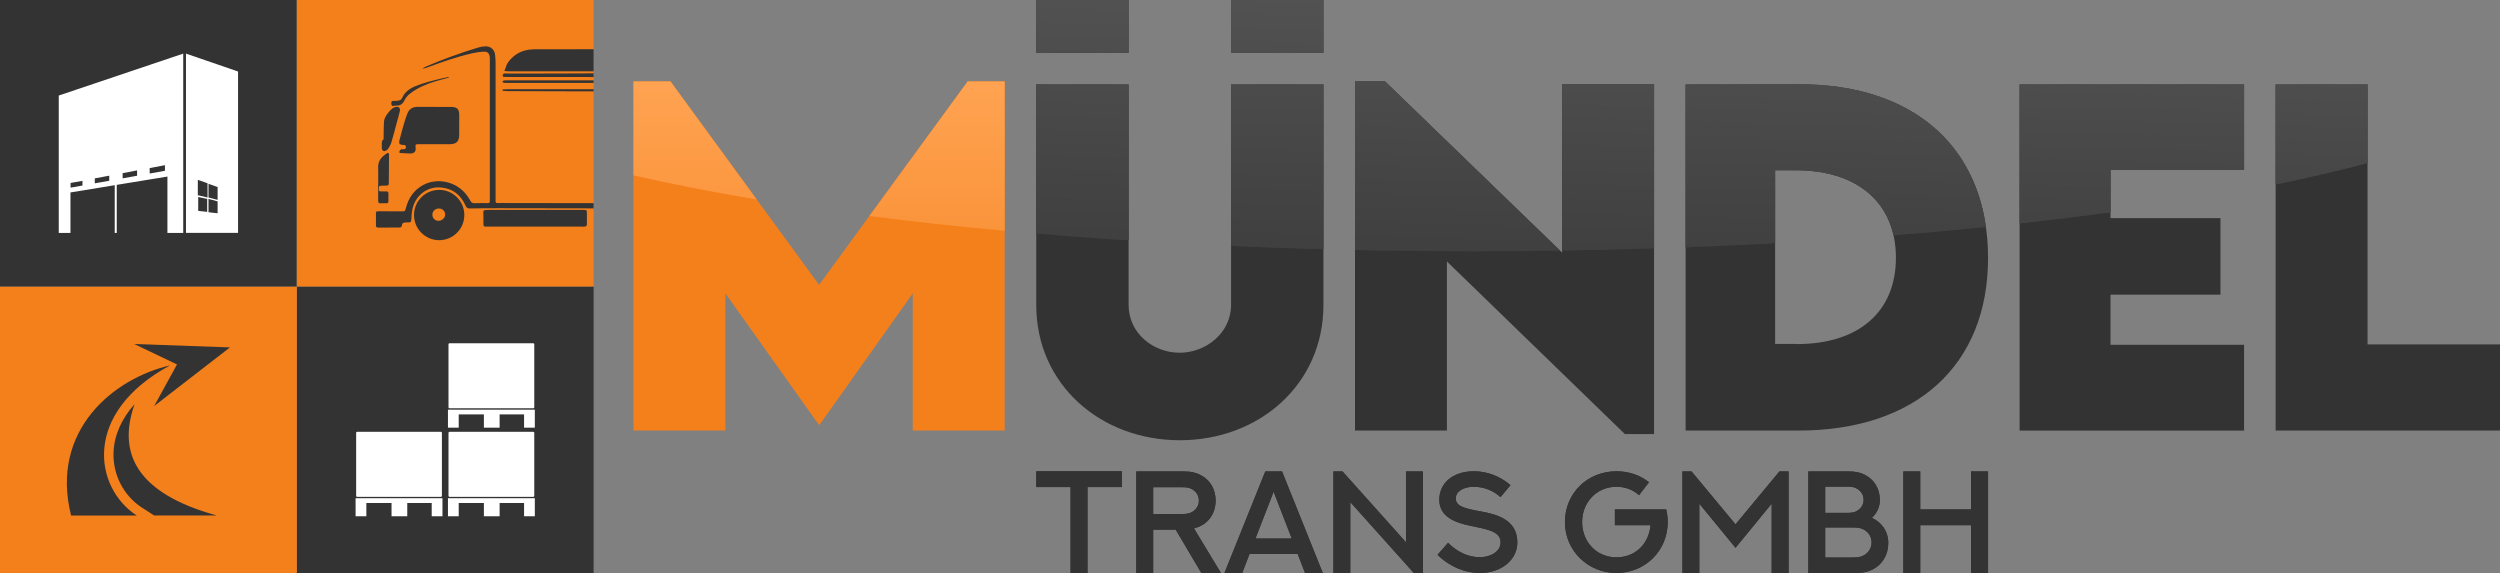
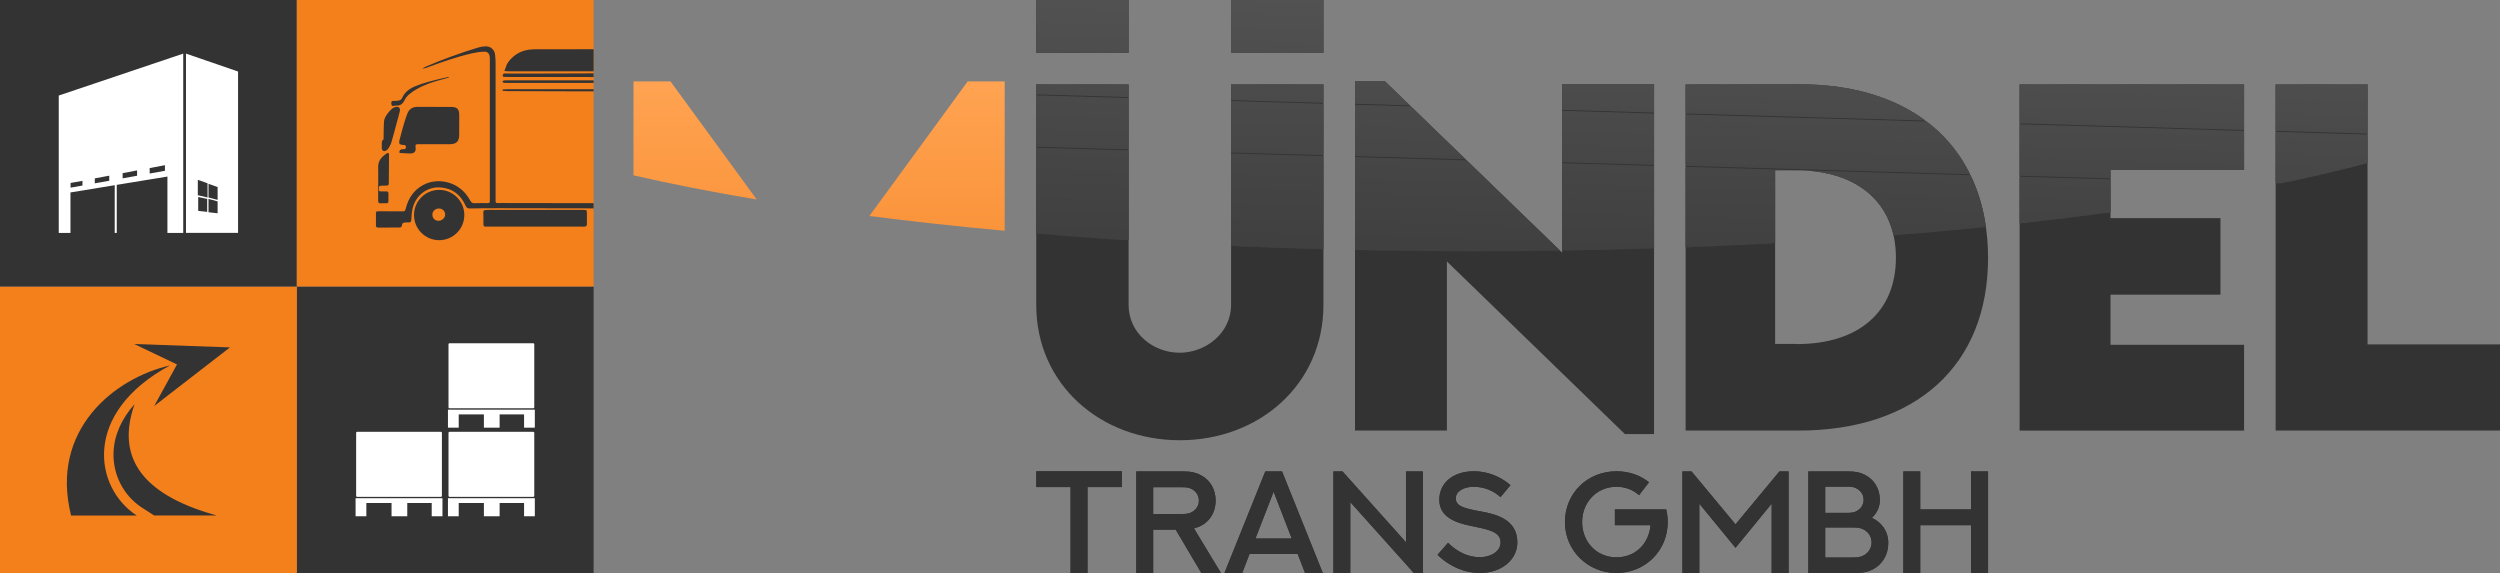
<svg xmlns="http://www.w3.org/2000/svg" id="LOGOS" viewBox="0 0 2261.03 518.23">
  <rect x="0" y="0" width="2261.03" height="518.23" fill="#808080" stroke="none" />
  <defs>
    <style>.cls-1,.cls-2,.cls-3,.cls-4,.cls-5,.cls-6,.cls-7,.cls-8,.cls-9,.cls-10,.cls-11,.cls-12,.cls-13,.cls-14,.cls-15,.cls-16,.cls-17,.cls-18,.cls-19,.cls-20,.cls-21,.cls-22,.cls-23,.cls-24,.cls-25,.cls-26,.cls-27{stroke-width:0px;}.cls-1,.cls-27{fill:#333;}.cls-2{fill:#454545;}.cls-2,.cls-3,.cls-5,.cls-7,.cls-8,.cls-9,.cls-10,.cls-11,.cls-12,.cls-13,.cls-14,.cls-15,.cls-17,.cls-18,.cls-19,.cls-20,.cls-21,.cls-22,.cls-23,.cls-24,.cls-25,.cls-26,.cls-27{fill-rule:evenodd;}.cls-3{fill:#444;}.cls-4,.cls-12{fill:#f4801c;}.cls-28{clip-path:url(#clippath);}.cls-5{fill:#4e4e4e;}.cls-6{fill:url(#linear-gradient);}.cls-7{fill:#464646;}.cls-8{fill:#515151;}.cls-9{fill:#484848;}.cls-10{fill:#4d4d4d;}.cls-11{fill:#3f3f3f;}.cls-29{clip-path:url(#clippath-1);}.cls-13{fill:#494949;}.cls-14{fill:#414141;}.cls-15{fill:#4f4f4f;}.cls-16{clip-rule:evenodd;fill:none;}.cls-17{fill:#474747;}.cls-18{fill:#505050;}.cls-19{fill:#4a4a4a;}.cls-20{fill:#4c4c4c;}.cls-21{fill:#fff;}.cls-22{fill:#4b4b4b;}.cls-23{fill:#424242;}.cls-24{fill:#525252;}.cls-25{fill:#434343;}.cls-26{fill:#404040;}</style>
    <clipPath id="clippath">
      <path class="cls-16" d="M1196.92,47.81h-83.53V0h83.53v47.81ZM1020.72,47.81h-83.53V0h83.53v47.81ZM1020.72,217.4V76.37h-83.53v134.84c27.23,2.3,55.09,4.37,83.53,6.19ZM1196.92,225.33V76.37h-83.53v146.03c27.43,1.2,55.29,2.18,83.53,2.93ZM1410.86,226.62l-158.6-153.36h-26.78v152.76c35.84.76,72.24,1.16,109.13,1.16,25.66,0,51.09-.19,76.26-.56ZM1412.82,75.97v150.61c28.05-.42,55.78-1.08,83.13-1.94V75.97h-83.13ZM1626.59,76.24l-102.09.2v147.23c27.39-1.02,54.4-2.25,80.94-3.7v-66.03h19.03c47.88.11,79.76,21.93,88.07,58.87,28.54-2.27,56.43-4.78,83.58-7.54-11.43-81.18-73.74-129.39-169.52-129.03ZM2029.56,153.54v-77.16h-202.99v125.69c28.3-3.12,55.73-6.49,82.2-10.11v-38.41h120.79ZM2141.24,147.45v-71.08h-83.13v90.5c29.84-6.11,57.61-12.6,83.13-19.42Z" />
    </clipPath>
    <clipPath id="clippath-1">
      <path class="cls-16" d="M684.41,180.44l-78.06-106.86h-33.41v85c34.11,7.84,71.37,15.16,111.48,21.85M875.23,73.59l-88.96,121.77c38.96,4.98,79.83,9.45,122.37,13.35V73.59h-33.41Z" />
    </clipPath>
    <linearGradient id="linear-gradient" x1="740.79" y1="389.41" x2="740.79" y2="73.59" gradientUnits="userSpaceOnUse">
      <stop offset="0" stop-color="#f4801c" />
      <stop offset="1" stop-color="#ffa352" />
    </linearGradient>
  </defs>
  <g id="LOGO">
    <path class="cls-27" d="M1782.6,426.36v34.34h-45.91v-34.34h-15.29v91.87h15.29v-43.25h45.91v43.25h15.42v-91.87h-15.42ZM1635.45,518.23h42.79c7.06,0,11.47-1.16,15.36-3.15,8.56-4.35,14.18-13.06,14.18-23.94s-6.07-18.7-14.81-22.8c4.52-4.22,7.21-9.85,7.21-16.12,0-10.64-5.55-18.85-13.85-22.93-3.71-1.9-7.99-2.93-14.66-2.93h-36.21v91.87ZM1650.74,504.21v-27.15h24.7c4.54,0,6.73.39,8.72,1.22,4.96,1.99,8.54,6.44,8.54,12.3s-3.69,10.42-8.56,12.41c-2.05.79-4.22,1.22-8.58,1.22h-24.81ZM1650.74,463.86v-23.74h19.33c4.04,0,6.03.31,7.82,1.07,4.35,1.86,7.6,5.57,7.6,10.83s-3.25,8.96-7.6,10.81c-1.86.7-3.84,1.03-7.82,1.03h-19.33ZM1521.6,426.36v91.87h15.29v-62.71l32.74,39.91,32.68-39.91v62.71h15.33v-91.87h-8.3l-39.71,47.86-39.78-47.86h-8.26ZM1491.37,436.17c-7.95-6.42-18.17-9.94-29.38-9.94-26.49,0-46.66,20.05-46.66,45.93s20.86,46.07,46.66,46.07,46.33-20.03,46.33-46.07c0-3.98-.5-7.82-1.4-11.47h-46.39v14.28h32.24c-1.66,17.93-14.66,29.09-30.78,29.09-18.37,0-31.1-14.33-31.1-31.91s12.86-31.91,31.1-31.91c7.99,0,14.96,2.75,20.4,7.62l8.98-11.71ZM1300.1,501.83c11.97,11.55,25.86,16.4,38.29,16.4,19.46,0,33.92-11.86,33.92-27.7,0-20.68-19-25.56-33.48-28.07-13.76-2.51-22.21-4.43-22.21-11.75,0-6.42,7.25-10.46,16.27-10.46s17.93,3.52,24.2,9.37l9.02-10.86c-9.59-8.3-21.65-12.54-32.96-12.54-19.99,0-31.43,11.4-31.43,25.71,0,15.22,13.56,20.62,28.68,23.76,13.7,2.82,26.76,4.67,26.76,14.77,0,8.15-8.58,13.48-19.02,13.48s-20.55-5-28.48-13.04l-9.55,10.92ZM1221.23,518.23v-64.13l57.45,64.13h8.23v-91.87h-15.33v64.06l-57.38-64.06h-8.26v91.87h15.29ZM1151.88,444.71l16.38,42.33h-32.81l16.43-42.33ZM1180.29,518.23h16.08l-36.87-91.87h-15.16l-36.94,91.87h16.08l6.57-17.17h43.6l6.64,17.17ZM1042.95,464.89v-24.25h25.69c4.11,0,6.16.31,7.95,1.07,4.48,1.86,7.69,5.77,7.69,11.07s-3.28,9.17-7.69,11.03c-1.86.76-3.91,1.07-7.95,1.07h-25.69ZM1042.95,518.23v-39.19h20.38l23.18,39.19h17.74l-24.4-40.34c1.16-.33,2.18-.63,3.21-1.03,4.67-1.66,8.72-4.54,11.71-8.82,3.01-4.22,4.67-9.48,4.67-15.29,0-10.44-5.18-18.68-13.17-22.87-3.98-2.23-8.65-3.52-15.7-3.52h-42.9v91.87h15.29ZM937.19,426.23v14.28h31.04v77.72h15.33v-77.72h31.15v-14.28h-77.52Z" />
    <rect class="cls-1" x="268.43" y="259.11" width="268.44" height="259.11" />
    <rect class="cls-4" y="259.11" width="268.44" height="259.11" />
    <path class="cls-1" d="M207.98,314.18l-86.61-3.06,38.71,18.49-20.64,37.61,68.54-53.04ZM196.15,466.22h-56.73l-11.12-7.19c-16.6-10.75-26.41-29.91-25.62-50,.62-15.42,7.18-30.21,19.04-43.5-15.52,43.84,1.08,80.51,74.42,100.7ZM153.74,330.49c-50.02,11.41-108.96,58.11-89.45,135.74h59.36c-38.46-24.91-49.67-92.71,30.09-135.74Z" />
    <path class="cls-21" d="M323.05,449.37h75.67c.52,0,.95-.43.95-.95v-56.93c0-.52-.43-.95-.95-.95h-75.67c-.52,0-.95.43-.95.95v56.93c0,.52.43.95.95.95M321.6,450.59h78.57v16.32h-9.73v-12.01h-22.11v12.01h-14.22v-12.01h-22.78v12.01h-9.73v-16.32ZM406.58,369.26h75.67c.52,0,.95-.43.95-.95v-56.93c0-.52-.43-.95-.95-.95h-75.67c-.52,0-.95.43-.95.95v56.93c0,.52.43.95.95.95ZM405.13,370.48h78.57v16.32h-9.73v-12.01h-22.11v12.01h-14.22v-12.01h-22.78v12.01h-9.73v-16.32ZM406.58,449.37h75.67c.52,0,.95-.43.95-.95v-56.93c0-.52-.43-.95-.95-.95h-75.67c-.52,0-.95.43-.95.95v56.93c0,.52.43.95.95.95ZM405.13,450.59h78.57v16.32h-9.73v-12.01h-22.11v12.01h-14.22v-12.01h-22.78v12.01h-9.73v-16.32Z" />
    <rect class="cls-1" width="268.44" height="259.11" />
    <rect class="cls-4" x="268.43" width="268.44" height="259.11" />
    <path class="cls-1" d="M397.19,171.73c12.56,0,22.75,10.18,22.75,22.75s-10.18,22.75-22.75,22.75-22.75-10.18-22.75-22.75,10.18-22.75,22.75-22.75M402.61,194.1c.03-3.15-2.41-5.53-5.67-5.52-3.24,0-5.81,2.35-5.9,5.39-.09,3.22,2.27,5.72,5.44,5.73,3.25.02,6.1-2.59,6.13-5.6ZM357.94,95.48c-.67.08-1.13.06-1.53.2-1.55.57-2.32-.08-2.45-1.59-.12-1.32-.31-2.69,1.73-2.82,2.19-.14,4.7.13,6.44-.88,1.55-.89,2.15-3.34,3.32-4.99,2.43-3.4,5.81-5.59,9.61-7.21,7.89-3.36,16.22-5.23,24.5-7.27,1.8-.45,3.62-.85,5.44-1.2.46-.09.98.15,1.47.24-.4.14-.8.31-1.21.42-4.01,1.11-8.05,2.11-12.02,3.33-7.78,2.39-15.26,5.54-21.79,10.47-2.13,1.6-4.31,3.68-5.37,6.03-1.74,3.88-4.24,5.63-8.12,5.25ZM342.04,165.37c0-4.72.12-9.44-.03-14.15-.19-6.1,3.46-9.64,8.02-12.65,1.06-.7,1.62-.22,1.74.94.03.33.07.66.07.98-.05,8.12-.04,16.24-.19,24.36-.05,2.96-.22,2.96-3.3,3.02-.88.02-1.76.02-2.63.05-2.99.12-3.1.3-3.09,3.23,0,1.36.38,2.05,1.86,1.97,1.53-.07,3.07.04,4.61-.02,1.46-.06,2.28.35,2.22,2.01-.08,2.3-.02,4.61-.02,6.91,0,1.21-.58,1.81-1.8,1.81-1.76,0-3.52-.05-5.27.05-1.79.1-2.23-.8-2.22-2.39.04-5.37.02-10.74.02-16.12h.01ZM345.28,131.45c.24-1.66-.61-3.81,1.45-5.24.23-.16.18-.76.19-1.16.12-5.14.02-10.29.43-15.41.15-1.95,1.2-3.97,2.28-5.68,1.22-1.93,2.79-3.7,4.47-5.25,1.05-.97,2.53-1.8,3.92-2.02,2.81-.44,4.21,1.11,3.58,3.9-.83,3.73-1.95,7.4-2.95,11.1-1.54,5.7-2.99,11.43-4.68,17.09-.59,1.95-1.71,3.78-2.77,5.55-.48.8-1.33,1.51-2.17,1.95-1.98,1.02-3.63-.05-3.74-2.3-.04-.77,0-1.54,0-2.53ZM536.87,82.61c-6.64,0-13.29-.01-19.93-.02-19.35-.03-38.69-.1-58.04-.17-1.31,0-2.63-.12-3.94-.25-.21-.02-.54-.41-.54-.63,0-.22.31-.63.52-.64,1.31-.12,2.63-.2,3.95-.2,26,0,51.99,0,77.99,0v1.92ZM536.87,74.99c-25.76,0-51.51,0-77.27,0-1.32,0-2.65.04-3.95-.11-.49-.06-.93-.61-1.39-.94.5-.42.95-1.08,1.51-1.2.95-.2,1.97-.06,2.95-.06,26.05,0,52.09,0,78.14,0v2.32ZM536.87,69.67c-25.04,0-50.08-.02-75.12-.03-1.76,0-3.52-.01-5.27-.09-.81-.04-1.9.14-1.81-1.25.08-1.12.56-1.89,1.82-1.88,2.31.03,4.61.1,6.92.1,13.95-.01,27.91-.04,41.86-.07,9.78-.03,19.57-.1,29.35-.12h2.24s0,3.34,0,3.34ZM483.81,204.96c-14.39,0-28.77,0-43.16,0-3.44,0-3.42,0-3.43-3.37,0-3.07.03-6.15-.12-9.22-.08-1.73.58-2.43,2.22-2.44,1.21,0,2.41-.11,3.62-.11,27.89-.01,55.79-.02,83.68-.02.22,0,.44,0,.66,0,3.49.08,3.51.08,3.52,3.47.02,3.07-.07,6.15,0,9.22.04,1.84-.67,2.53-2.52,2.49-4.28-.1-8.57-.04-12.85-.04-10.54,0-21.08,0-31.63,0v.02ZM393.02,96.7c4.94,0,9.88-.03,14.83,0,5.71.05,7.48,1.85,7.48,7.52,0,5.93,0,11.86-.03,17.79-.03,5.86-2.55,8.37-8.44,8.39-9.66.04-19.33.09-28.99.04-1.87-.01-2.3.44-2.04,2.35.59,4.45-1.05,6.16-5.42,6.02-2.52-.08-5.05-.23-7.57-.36-.89-.05-1.96-.13-1.65-1.39.17-.7.77-1.51,1.39-1.82.73-.37,1.71-.36,2.57-.33,1.37.05,1.97-.4,1.93-1.88-.04-1.37-.43-2.08-1.88-1.92-.22.02-.44.01-.66,0-3.27-.25-4.04-1.19-3.22-4.44,1.32-5.19,2.75-10.36,4.24-15.5.82-2.83,1.8-5.62,2.83-8.38,1.57-4.18,4.69-6.15,9.15-6.12,5.16.04,10.32,0,15.48,0v.02ZM443.01,116.46c0-20.78,0-41.57,0-62.35,0-.66,0-1.32-.03-1.98-.15-3.64-1.85-5.58-5.55-5.39-3.7.18-7.42.76-11.03,1.59-14.02,3.25-27.55,8.1-41.03,13.06-1.08.4-2.25.51-3.38.76.97-.61,1.89-1.37,2.93-1.82,15.52-6.72,31.4-12.44,47.57-17.35,2.17-.66,4.51-1.05,6.78-1.07,4.44-.06,7.79,2.85,8.44,7.24.4,2.71.51,5.47.51,8.21.02,40.47,0,80.94,0,121.41,0,5.64-.69,4.84,4.92,4.85,27.91.04,55.82,0,83.73.12v4.72c-28.64-.09-57.28-.12-85.92-.14-8.69,0-17.38.02-26.06.2-2.09.04-2.99-.61-3.84-2.53-4.29-9.69-11.67-15.57-22.37-16.45-11.96-.99-22.37,6.65-25.4,18.52-.86,3.36-1.07,6.93-1.27,10.42-.11,1.89-.46,2.9-2.59,2.66-1.08-.12-2.19.05-3.29.13-1.47.1-2.53.72-2.61,2.35-.08,1.68-.98,2.16-2.57,2.15-6.27-.04-12.54-.02-18.8.08-1.83.03-2.19-.81-2.16-2.38.06-3.19-.03-6.38,0-9.57.02-2.74.06-2.81,2.75-2.82,6.82-.02,13.64.02,20.45.05,3.06.02,3.11.05,3.91-3.01,2.38-9.01,7.18-16.24,15.5-20.74,13.27-7.18,30.73-3,39.72,9.41,1.09,1.51,2.18,3.05,3.02,4.71.85,1.67,1.91,2.37,3.85,2.28,3.95-.17,7.92-.11,11.88-.07,1.39.01,2.03-.46,1.94-1.9-.07-1.1,0-2.2,0-3.3,0-20.67,0-41.35,0-62.02h0ZM536.87,64.51c-25.74,0-51.48,0-77.23-.02-1.18,0-2.36-.22-3.54-.34.47-1.15,1.06-2.27,1.38-3.47.85-3.19,2.85-5.6,5.07-7.9,5.81-5.99,13.16-8.19,21.19-8.21,17.71-.04,35.42-.05,53.13-.06v19.99Z" />
    <path class="cls-21" d="M53.14,86.4v124.24h10.58v-36.59l40.04-6.56v43.15h1.82v-43.45s45.84-7.51,45.84-7.51v50.96h14.3V48.48l-112.59,37.93ZM135.37,152l13.81-2.6v5.06l-13.81,2.47v-4.93ZM110.91,156.63l13.08-2.53v4.86l-13.08,2.34v-4.67ZM85.73,161.34l13.08-2.46v4.59l-13.08,2.34v-4.47ZM63.83,165.46l10.75-1.9v4.24l-10.75,1.92v-4.27ZM187.38,191.61l-8.11-.88v-12.55l8.11,1.71v11.72ZM187.7,178.62l-8.79-2.08v-13.91l8.79,3.12v12.87ZM196.81,192.89l-8.23-.93v-12.08l8.23,2.25v10.76ZM196.81,180.77l-8.23-2.16v-12.39l8.23,2.96v11.59ZM215.3,64.69l-47.1-16.22v162.16h47.1V64.69Z" />
    <path class="cls-27" d="M1196.92,47.81h-83.53V0h83.53v47.81ZM1020.72,47.81h-83.53V0h83.53v47.81ZM1067.06,398.16c71.73,0,129.87-50.52,129.87-122.31V76.37h-83.53v199.28c0,25.66-22.94,43.36-46.54,43.36s-46.14-17.3-46.14-43.36V76.37h-83.53v199.48c0,71.8,58.14,122.31,129.87,122.31ZM1412.82,75.97v152.54l-160.56-155.26h-26.78v316.15h83.13v-152.94l160.96,156.12h26.38V75.97h-83.13ZM1625.26,311.05h-19.82v-157.11h19.03c56.08.13,90.22,30.03,90.22,79.15s-33.94,78.09-89.43,78.09v-.13ZM1626.59,76.24l-102.09.2v312.97h102.09c106.33,0,171.43-59.07,171.43-156.12s-65.1-157.45-171.43-157.05ZM2029.56,153.54v-77.16h-202.99v313.04h202.99v-77.56h-120.79v-45.34h99.44v-69.21h-99.44v-43.75h120.79ZM2141.24,311.45V76.37h-83.13v313.04h202.92v-77.96h-119.79Z" />
-     <polygon class="cls-12" points="875.23 73.59 740.79 257.62 606.34 73.59 572.93 73.59 572.93 389.41 656.06 389.41 656.06 265.37 740.59 384.17 741.18 384.17 825.51 265.37 825.51 389.41 908.64 389.41 908.64 73.59 875.23 73.59" />
    <path class="cls-27" d="M1782.6,426.36v34.34h-45.91v-34.34h-15.29v91.87h15.29v-43.25h45.91v43.25h15.42v-91.87h-15.42ZM1635.45,518.23h42.79c7.06,0,11.47-1.16,15.36-3.15,8.56-4.35,14.18-13.06,14.18-23.94s-6.07-18.7-14.81-22.8c4.52-4.22,7.21-9.85,7.21-16.12,0-10.64-5.55-18.85-13.85-22.93-3.71-1.9-7.99-2.93-14.66-2.93h-36.21v91.87ZM1650.74,504.21v-27.15h24.7c4.54,0,6.73.39,8.72,1.22,4.96,1.99,8.54,6.44,8.54,12.3s-3.69,10.42-8.56,12.41c-2.05.79-4.22,1.22-8.58,1.22h-24.81ZM1650.74,463.86v-23.74h19.33c4.04,0,6.03.31,7.82,1.07,4.35,1.86,7.6,5.57,7.6,10.83s-3.25,8.96-7.6,10.81c-1.86.7-3.84,1.03-7.82,1.03h-19.33ZM1521.6,426.36v91.87h15.29v-62.71l32.74,39.91,32.68-39.91v62.71h15.33v-91.87h-8.3l-39.71,47.86-39.78-47.86h-8.26ZM1491.37,436.17c-7.95-6.42-18.17-9.94-29.38-9.94-26.49,0-46.66,20.05-46.66,45.93s20.86,46.07,46.66,46.07,46.33-20.03,46.33-46.07c0-3.98-.5-7.82-1.4-11.47h-46.39v14.28h32.24c-1.66,17.93-14.66,29.09-30.78,29.09-18.37,0-31.1-14.33-31.1-31.91s12.86-31.91,31.1-31.91c7.99,0,14.96,2.75,20.4,7.62l8.98-11.71ZM1300.1,501.83c11.97,11.55,25.86,16.4,38.29,16.4,19.46,0,33.92-11.86,33.92-27.7,0-20.68-19-25.56-33.48-28.07-13.76-2.51-22.21-4.43-22.21-11.75,0-6.42,7.25-10.46,16.27-10.46s17.93,3.52,24.2,9.37l9.02-10.86c-9.59-8.3-21.65-12.54-32.96-12.54-19.99,0-31.43,11.4-31.43,25.71,0,15.22,13.56,20.62,28.68,23.76,13.7,2.82,26.76,4.67,26.76,14.77,0,8.15-8.58,13.48-19.02,13.48s-20.55-5-28.48-13.04l-9.55,10.92ZM1221.23,518.23v-64.13l57.45,64.13h8.23v-91.87h-15.33v64.06l-57.38-64.06h-8.26v91.87h15.29ZM1151.88,444.71l16.38,42.33h-32.81l16.43-42.33ZM1180.29,518.23h16.08l-36.87-91.87h-15.16l-36.94,91.87h16.08l6.57-17.17h43.6l6.64,17.17ZM1042.95,464.89v-24.25h25.69c4.11,0,6.16.31,7.95,1.07,4.48,1.86,7.69,5.77,7.69,11.07s-3.28,9.17-7.69,11.03c-1.86.76-3.91,1.07-7.95,1.07h-25.69ZM1042.95,518.23v-39.19h20.38l23.18,39.19h17.74l-24.4-40.34c1.16-.33,2.18-.63,3.21-1.03,4.67-1.66,8.72-4.54,11.71-8.82,3.01-4.22,4.67-9.48,4.67-15.29,0-10.44-5.18-18.68-13.17-22.87-3.98-2.23-8.65-3.52-15.7-3.52h-42.9v91.87h15.29ZM937.19,426.23v14.28h31.04v77.72h15.33v-77.72h31.15v-14.28h-77.52Z" />
    <g class="cls-28">
      <polyline class="cls-11" points="930.78 217.57 930.76 218.25 2138.1 253.83 2138.12 253.15" />
      <polyline class="cls-11" points="930.73 219.07 930.8 216.62 2138.15 252.2 2138.08 254.65" />
      <polyline class="cls-26" points="930.78 217.44 930.85 214.99 2138.2 250.57 2138.13 253.01" />
      <polyline class="cls-26" points="930.83 215.8 930.9 213.36 2138.25 248.94 2138.17 251.38" />
      <polyline class="cls-26" points="930.88 214.17 930.95 211.73 2138.29 247.3 2138.22 249.75" />
      <polyline class="cls-26" points="930.92 212.54 931 210.09 2138.34 245.67 2138.27 248.12" />
      <polyline class="cls-26" points="930.97 210.91 931.04 208.46 2138.39 244.04 2138.32 246.49" />
      <polyline class="cls-26" points="931.02 209.28 931.09 206.83 2138.44 242.41 2138.37 244.86" />
      <polyline class="cls-26" points="931.07 207.65 931.14 205.2 2138.49 240.78 2138.41 243.23" />
      <polyline class="cls-26" points="931.12 206.02 931.19 203.57 2138.53 239.15 2138.46 241.59" />
      <polyline class="cls-14" points="931.16 204.38 931.24 201.94 2138.58 237.52 2138.51 239.96" />
      <polyline class="cls-14" points="931.21 202.75 931.29 200.31 2138.63 235.88 2138.56 238.33" />
      <polyline class="cls-14" points="931.26 201.12 931.33 198.67 2138.68 234.25 2138.61 236.7" />
      <polyline class="cls-14" points="931.31 199.49 931.38 197.04 2138.73 232.62 2138.66 235.07" />
      <polyline class="cls-14" points="931.36 197.86 931.43 195.41 2138.78 230.99 2138.7 233.44" />
      <polyline class="cls-14" points="931.41 196.23 931.48 193.78 2138.82 229.36 2138.75 231.81" />
      <polyline class="cls-14" points="931.45 194.6 931.53 192.15 2138.87 227.73 2138.8 230.17" />
      <polyline class="cls-14" points="931.5 192.96 931.57 190.52 2138.92 226.1 2138.85 228.54" />
      <polyline class="cls-23" points="931.55 191.33 931.62 188.89 2138.97 224.46 2138.9 226.91" />
      <polyline class="cls-23" points="931.6 189.7 931.67 187.25 2139.02 222.83 2138.94 225.28" />
      <polyline class="cls-23" points="931.65 188.07 931.72 185.62 2139.06 221.2 2138.99 223.65" />
      <polyline class="cls-23" points="931.69 186.44 931.77 183.99 2139.11 219.57 2139.04 222.02" />
      <polyline class="cls-23" points="931.74 184.81 931.81 182.36 2139.16 217.94 2139.09 220.39" />
      <polyline class="cls-23" points="931.79 183.18 931.86 180.73 2139.21 216.31 2139.14 218.75" />
      <polyline class="cls-23" points="931.84 181.54 931.91 179.1 2139.26 214.68 2139.18 217.12" />
      <polyline class="cls-23" points="931.89 179.91 931.96 177.47 2139.3 213.04 2139.23 215.49" />
      <polyline class="cls-25" points="931.93 178.28 932.01 175.83 2139.35 211.41 2139.28 213.86" />
      <polyline class="cls-25" points="931.98 176.65 932.05 174.2 2139.4 209.78 2139.33 212.23" />
      <polyline class="cls-25" points="932.03 175.02 932.1 172.57 2139.45 208.15 2139.38 210.6" />
      <polyline class="cls-25" points="932.08 173.39 932.15 170.94 2139.5 206.52 2139.42 208.97" />
      <polyline class="cls-25" points="932.13 171.76 932.2 169.31 2139.54 204.89 2139.47 207.33" />
      <polyline class="cls-25" points="932.17 170.12 932.25 167.68 2139.59 203.26 2139.52 205.7" />
      <polyline class="cls-25" points="932.22 168.49 932.29 166.05 2139.64 201.62 2139.57 204.07" />
      <polyline class="cls-25" points="932.27 166.86 932.34 164.41 2139.69 199.99 2139.62 202.44" />
      <polyline class="cls-3" points="932.32 165.23 932.39 162.78 2139.74 198.36 2139.66 200.81" />
      <polyline class="cls-3" points="932.37 163.6 932.44 161.15 2139.78 196.73 2139.71 199.18" />
      <polyline class="cls-3" points="932.41 161.97 932.49 159.52 2139.83 195.1 2139.76 197.55" />
      <polyline class="cls-3" points="932.46 160.34 932.54 157.89 2139.88 193.47 2139.81 195.91" />
      <polyline class="cls-3" points="932.51 158.7 932.58 156.26 2139.93 191.84 2139.86 194.28" />
      <polyline class="cls-3" points="932.56 157.07 932.63 154.63 2139.98 190.2 2139.91 192.65" />
      <polyline class="cls-3" points="932.61 155.44 932.68 152.99 2140.03 188.57 2139.95 191.02" />
      <polyline class="cls-3" points="932.66 153.81 932.73 151.36 2140.07 186.94 2140 189.39" />
      <polyline class="cls-2" points="932.7 152.18 932.78 149.73 2140.12 185.31 2140.05 187.76" />
      <polyline class="cls-2" points="932.75 150.55 932.82 148.1 2140.17 183.68 2140.1 186.13" />
      <polyline class="cls-2" points="932.8 148.92 932.87 146.47 2140.22 182.05 2140.15 184.49" />
      <polyline class="cls-2" points="932.85 147.28 932.92 144.84 2140.27 180.42 2140.19 182.86" />
      <polyline class="cls-2" points="932.9 145.65 932.97 143.21 2140.31 178.78 2140.24 181.23" />
      <polyline class="cls-2" points="932.94 144.02 933.02 141.57 2140.36 177.15 2140.29 179.6" />
      <polyline class="cls-2" points="932.99 142.39 933.06 139.94 2140.41 175.52 2140.34 177.97" />
      <polyline class="cls-7" points="933.04 140.76 933.11 138.31 2140.46 173.89 2140.39 176.34" />
      <polyline class="cls-7" points="933.09 139.13 933.16 136.68 2140.51 172.26 2140.43 174.71" />
      <polyline class="cls-7" points="933.14 137.5 933.21 135.05 2140.55 170.63 2140.48 173.07" />
      <polyline class="cls-7" points="933.18 135.86 933.26 133.42 2140.6 169 2140.53 171.44" />
-       <polyline class="cls-7" points="933.23 134.23 933.3 131.79 2140.65 167.36 2140.58 169.81" />
      <polyline class="cls-7" points="933.28 132.6 933.35 130.15 2140.7 165.73 2140.63 168.18" />
      <polyline class="cls-7" points="933.33 130.97 933.4 128.52 2140.75 164.1 2140.67 166.55" />
      <polyline class="cls-17" points="933.38 129.34 933.45 126.89 2140.79 162.47 2140.72 164.92" />
      <polyline class="cls-17" points="933.42 127.71 933.5 125.26 2140.84 160.84 2140.77 163.29" />
      <polyline class="cls-17" points="933.47 126.08 933.54 123.63 2140.89 159.21 2140.82 161.65" />
      <polyline class="cls-17" points="933.52 124.44 933.59 122 2140.94 157.58 2140.87 160.02" />
      <polyline class="cls-17" points="933.57 122.81 933.64 120.37 2140.99 155.94 2140.91 158.39" />
      <polyline class="cls-17" points="933.62 121.18 933.69 118.73 2141.03 154.31 2140.96 156.76" />
      <polyline class="cls-17" points="933.67 119.55 933.74 117.1 2141.08 152.68 2141.01 155.13" />
      <polyline class="cls-17" points="933.71 117.92 933.79 115.47 2141.13 151.05 2141.06 153.5" />
      <polyline class="cls-9" points="933.76 116.29 933.83 113.84 2141.18 149.42 2141.11 151.87" />
      <polyline class="cls-9" points="933.81 114.66 933.88 112.21 2141.23 147.79 2141.16 150.23" />
      <polyline class="cls-9" points="933.86 113.02 933.93 110.58 2141.28 146.16 2141.2 148.6" />
      <polyline class="cls-9" points="933.91 111.39 933.98 108.95 2141.32 144.52 2141.25 146.97" />
      <polyline class="cls-9" points="933.95 109.76 934.03 107.31 2141.37 142.89 2141.3 145.34" />
      <polyline class="cls-9" points="934 108.13 934.07 105.68 2141.42 141.26 2141.35 143.71" />
      <polyline class="cls-9" points="934.05 106.5 934.12 104.05 2141.47 139.63 2141.4 142.08" />
      <polyline class="cls-13" points="934.1 104.87 934.17 102.42 2141.52 138 2141.44 140.45" />
      <polyline class="cls-13" points="934.15 103.23 934.22 100.79 2141.56 136.37 2141.49 138.81" />
      <polyline class="cls-13" points="934.19 101.6 934.27 99.16 2141.61 134.74 2141.54 137.18" />
      <polyline class="cls-13" points="934.24 99.97 934.31 97.53 2141.66 133.1 2141.59 135.55" />
      <polyline class="cls-13" points="934.29 98.34 934.36 95.89 2141.71 131.47 2141.64 133.92" />
      <polyline class="cls-13" points="934.34 96.71 934.41 94.26 2141.76 129.84 2141.68 132.29" />
      <polyline class="cls-13" points="934.39 95.08 934.46 92.63 2141.8 128.21 2141.73 130.66" />
      <polyline class="cls-13" points="934.43 93.45 934.51 91 2141.85 126.58 2141.78 129.03" />
      <polyline class="cls-19" points="934.48 91.82 934.55 89.37 2141.9 124.95 2141.83 127.39" />
      <polyline class="cls-19" points="934.53 90.18 934.6 87.74 2141.95 123.32 2141.88 125.76" />
      <polyline class="cls-19" points="934.58 88.55 934.65 86.1 2142 121.68 2141.92 124.13" />
-       <polyline class="cls-19" points="934.63 86.92 934.7 84.47 2142.04 120.05 2141.97 122.5" />
      <polyline class="cls-19" points="934.67 85.29 934.75 82.84 2142.09 118.42 2142.02 120.87" />
      <polyline class="cls-19" points="934.72 83.66 934.79 81.21 2142.14 116.79 2142.07 119.24" />
      <polyline class="cls-19" points="934.77 82.03 934.84 79.58 2142.19 115.16 2142.12 117.61" />
      <polyline class="cls-22" points="934.82 80.4 934.89 77.95 2142.24 113.53 2142.16 115.97" />
      <polyline class="cls-22" points="934.87 78.76 934.94 76.32 2142.28 111.9 2142.21 114.34" />
      <polyline class="cls-22" points="934.91 77.13 934.99 74.68 2142.33 110.26 2142.26 112.71" />
      <polyline class="cls-22" points="934.96 75.5 935.04 73.05 2142.38 108.63 2142.31 111.08" />
      <polyline class="cls-22" points="935.01 73.87 935.08 71.42 2142.43 107 2142.36 109.45" />
      <polyline class="cls-22" points="935.06 72.24 935.13 69.79 2142.48 105.37 2142.41 107.82" />
      <polyline class="cls-22" points="935.11 70.61 935.18 68.16 2142.53 103.74 2142.45 106.19" />
      <polyline class="cls-20" points="935.16 68.97 935.23 66.53 2142.57 102.11 2142.5 104.55" />
      <polyline class="cls-20" points="935.2 67.34 935.28 64.9 2142.62 100.48 2142.55 102.92" />
      <polyline class="cls-20" points="935.25 65.71 935.32 63.26 2142.67 98.84 2142.6 101.29" />
      <polyline class="cls-20" points="935.3 64.08 935.37 61.63 2142.72 97.21 2142.65 99.66" />
      <polyline class="cls-20" points="935.35 62.45 935.42 60 2142.77 95.58 2142.69 98.03" />
      <polyline class="cls-20" points="935.4 60.82 935.47 58.37 2142.81 93.95 2142.74 96.4" />
      <polyline class="cls-20" points="935.44 59.19 935.52 56.74 2142.86 92.32 2142.79 94.77" />
      <polyline class="cls-20" points="935.49 57.55 935.56 55.11 2142.91 90.69 2142.84 93.13" />
      <polyline class="cls-10" points="935.54 55.92 935.61 53.48 2142.96 89.06 2142.89 91.5" />
      <polyline class="cls-10" points="935.59 54.29 935.66 51.84 2143.01 87.42 2142.93 89.87" />
      <polyline class="cls-10" points="935.64 52.66 935.71 50.21 2143.05 85.79 2142.98 88.24" />
      <polyline class="cls-10" points="935.68 51.03 935.76 48.58 2143.1 84.16 2143.03 86.61" />
      <polyline class="cls-10" points="935.73 49.4 935.8 46.95 2143.15 82.53 2143.08 84.98" />
      <polyline class="cls-10" points="935.78 47.77 935.85 45.32 2143.2 80.9 2143.13 83.35" />
      <polyline class="cls-10" points="935.83 46.13 935.9 43.69 2143.25 79.27 2143.17 81.71" />
      <polyline class="cls-5" points="935.88 44.5 935.95 42.06 2143.29 77.64 2143.22 80.08" />
      <polyline class="cls-5" points="935.92 42.87 936 40.42 2143.34 76 2143.27 78.45" />
      <polyline class="cls-5" points="935.97 41.24 936.04 38.79 2143.39 74.37 2143.32 76.82" />
      <polyline class="cls-5" points="936.02 39.61 936.09 37.16 2143.44 72.74 2143.37 75.19" />
      <polyline class="cls-5" points="936.07 37.98 936.14 35.53 2143.49 71.11 2143.41 73.56" />
      <polyline class="cls-5" points="936.12 36.35 936.19 33.9 2143.53 69.48 2143.46 71.93" />
      <polyline class="cls-5" points="936.16 34.71 936.24 32.27 2143.58 67.85 2143.51 70.29" />
      <polyline class="cls-5" points="936.21 33.08 936.29 30.64 2143.63 66.22 2143.56 68.66" />
      <polyline class="cls-15" points="936.26 31.45 936.33 29 2143.68 64.58 2143.61 67.03" />
      <polyline class="cls-15" points="936.31 29.82 936.38 27.37 2143.73 62.95 2143.66 65.4" />
      <polyline class="cls-15" points="936.36 28.19 936.43 25.74 2143.78 61.32 2143.7 63.77" />
      <polyline class="cls-15" points="936.41 26.56 936.48 24.11 2143.82 59.69 2143.75 62.14" />
      <polyline class="cls-15" points="936.45 24.93 936.53 22.48 2143.87 58.06 2143.8 60.5" />
      <polyline class="cls-15" points="936.5 23.29 936.57 20.85 2143.92 56.43 2143.85 58.87" />
      <polyline class="cls-15" points="936.55 21.66 936.62 19.22 2143.97 54.8 2143.9 57.24" />
      <polyline class="cls-18" points="936.6 20.03 936.67 17.58 2144.02 53.16 2143.94 55.61" />
      <polyline class="cls-18" points="936.65 18.4 936.72 15.95 2144.06 51.53 2143.99 53.98" />
      <polyline class="cls-18" points="936.69 16.77 936.77 14.32 2144.11 49.9 2144.04 52.35" />
      <polyline class="cls-18" points="936.74 15.14 936.81 12.69 2144.16 48.27 2144.09 50.72" />
      <polyline class="cls-18" points="936.79 13.51 936.86 11.06 2144.21 46.64 2144.14 49.09" />
      <polyline class="cls-18" points="936.84 11.87 936.91 9.43 2144.26 45.01 2144.18 47.45" />
      <polyline class="cls-18" points="936.89 10.24 936.96 7.8 2144.3 43.37 2144.23 45.82" />
      <polyline class="cls-18" points="936.93 8.61 937.01 6.16 2144.35 41.74 2144.28 44.19" />
      <polyline class="cls-8" points="936.98 6.98 937.05 4.53 2144.4 40.11 2144.33 42.56" />
      <polyline class="cls-8" points="937.03 5.35 937.1 2.9 2144.45 38.48 2144.38 40.93" />
      <polyline class="cls-8" points="937.08 3.72 937.15 1.27 2144.5 36.85 2144.42 39.3" />
      <polyline class="cls-8" points="937.13 2.09 937.2 -.36 2144.54 35.22 2144.47 37.66" />
      <polyline class="cls-8" points="937.17 .45 937.25 -1.99 2144.59 33.59 2144.52 36.03" />
      <polyline class="cls-8" points="937.22 -1.18 937.29 -3.62 2144.64 31.95 2144.57 34.4" />
      <polyline class="cls-8" points="937.27 -2.81 937.34 -5.26 2144.69 30.32 2144.62 32.77" />
      <polyline class="cls-24" points="937.32 -4.44 937.39 -6.89 2144.74 28.69 2144.66 31.14" />
      <polyline class="cls-24" points="937.37 -6.07 937.41 -7.65 2144.76 27.93 2144.71 29.51" />
    </g>
    <g class="cls-29">
      <rect class="cls-6" x="572.93" y="73.59" width="335.71" height="135.12" />
    </g>
  </g>
</svg>